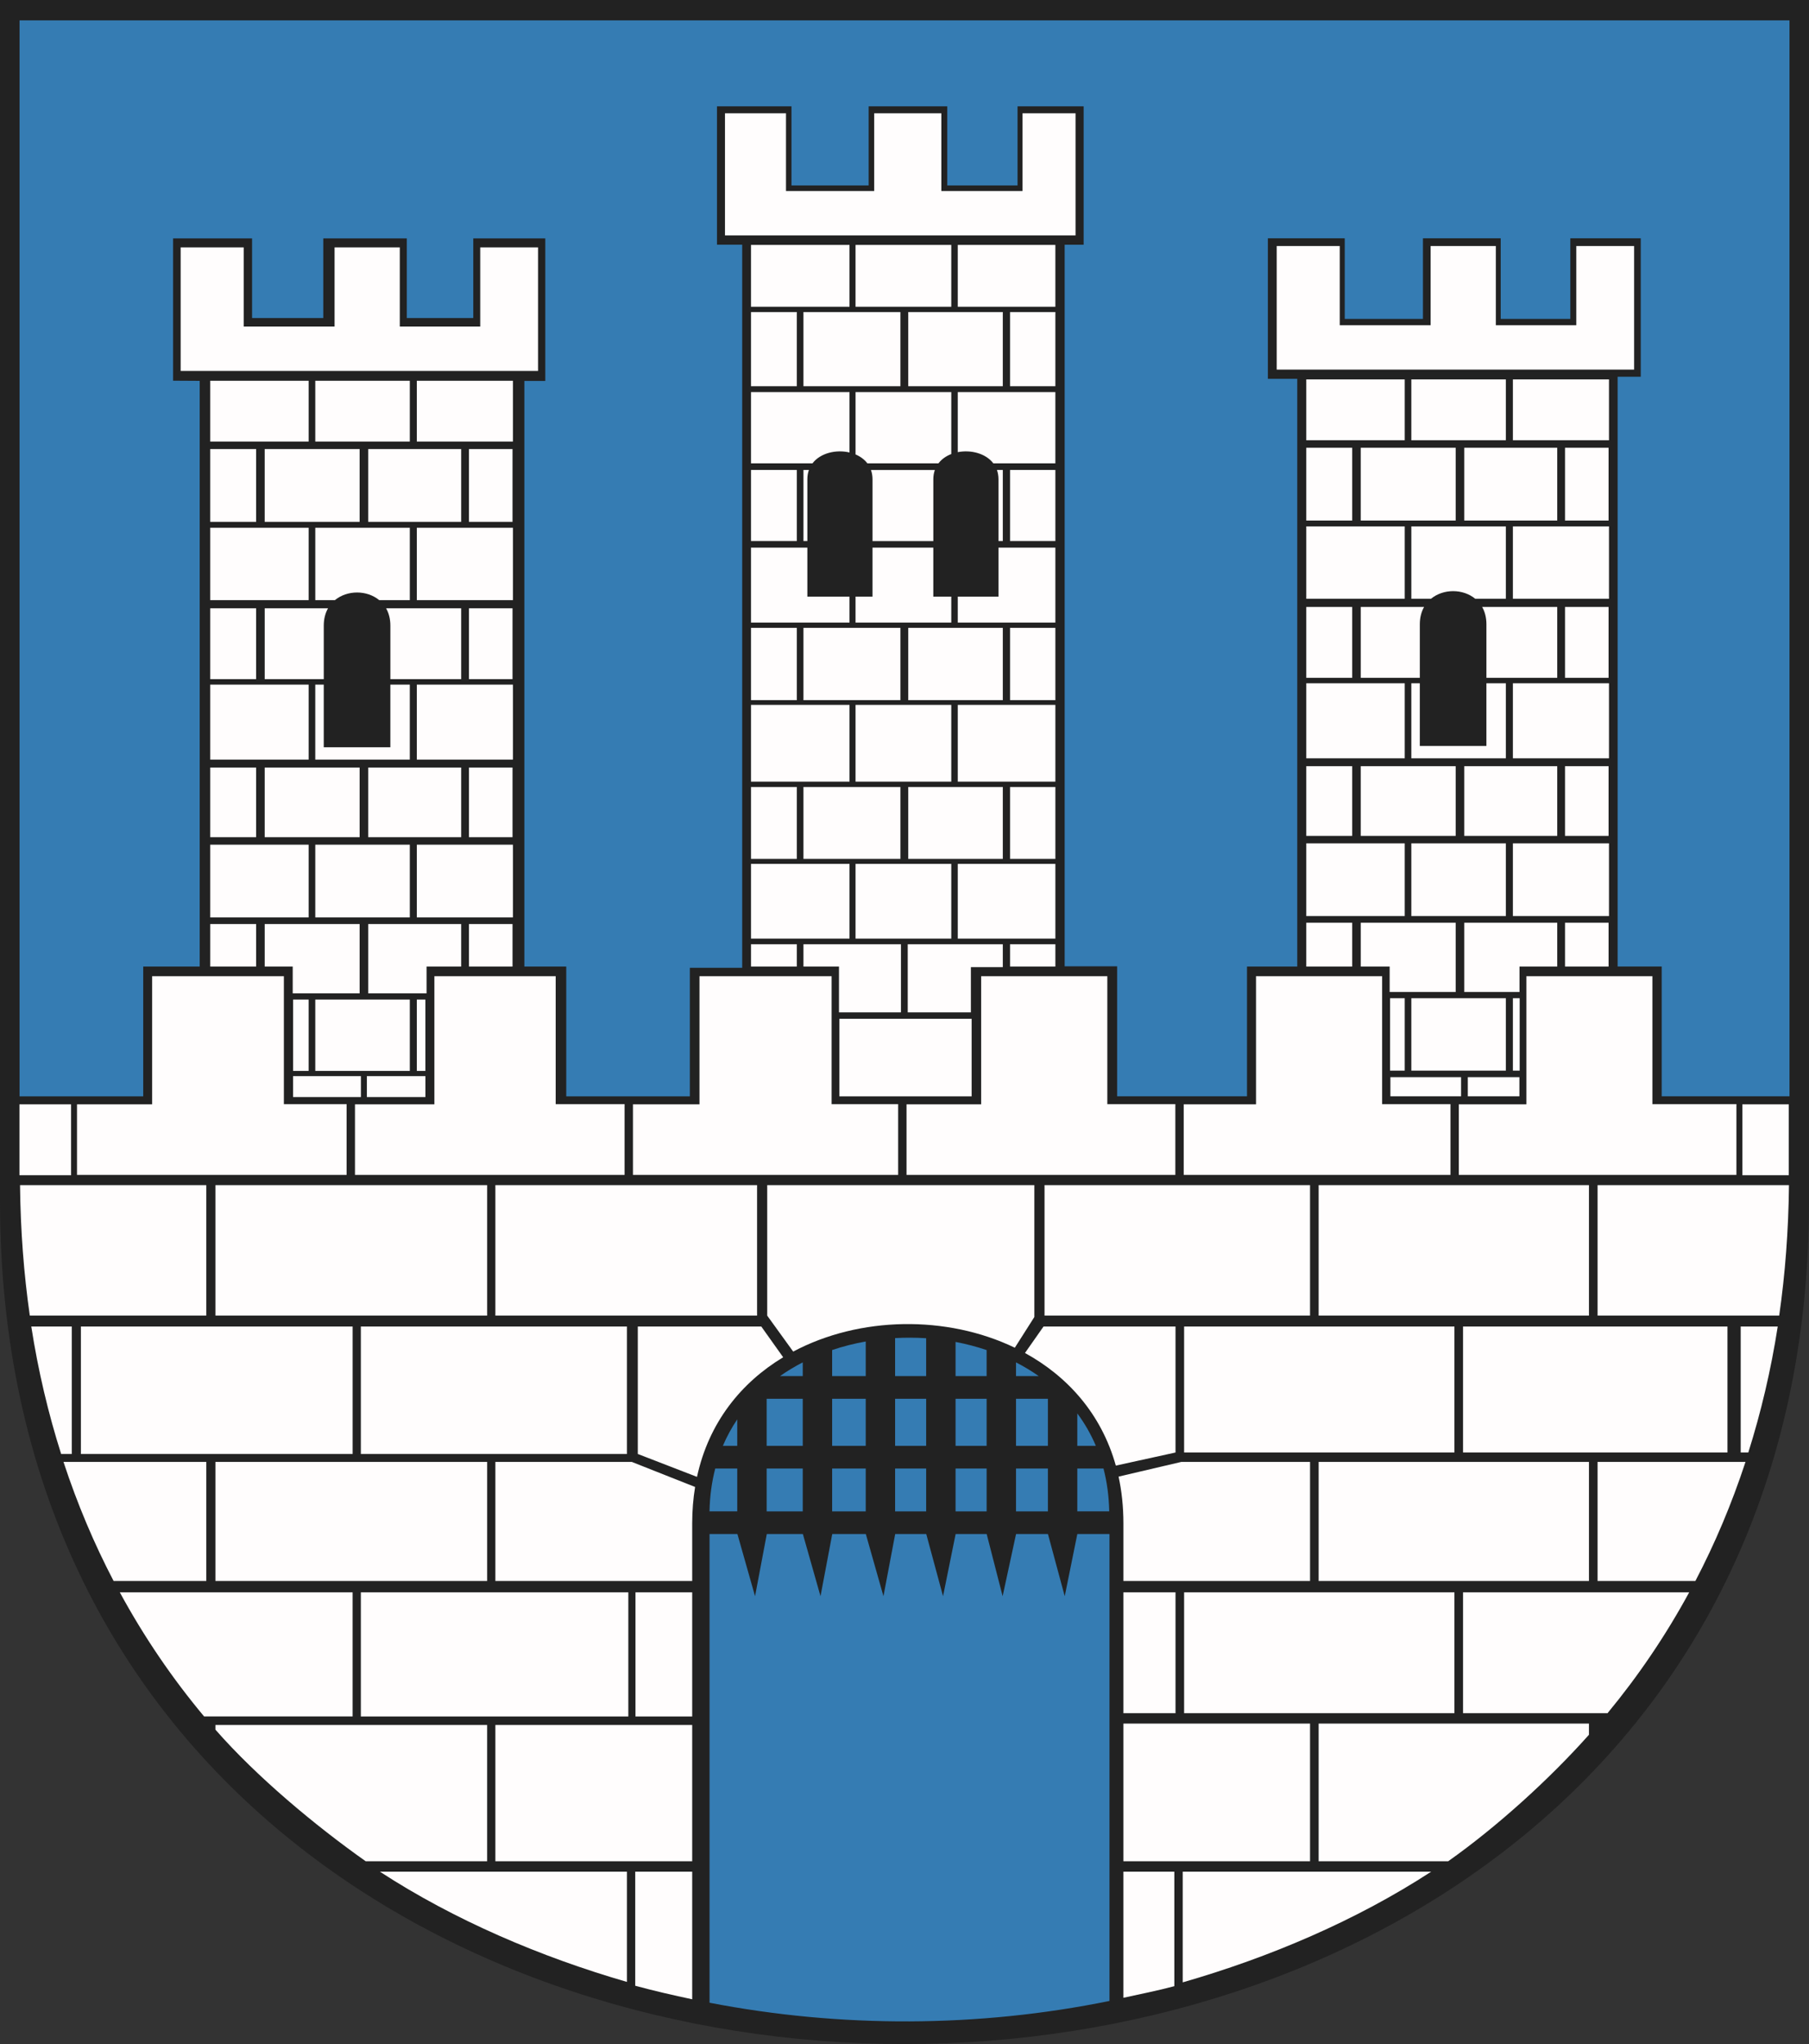
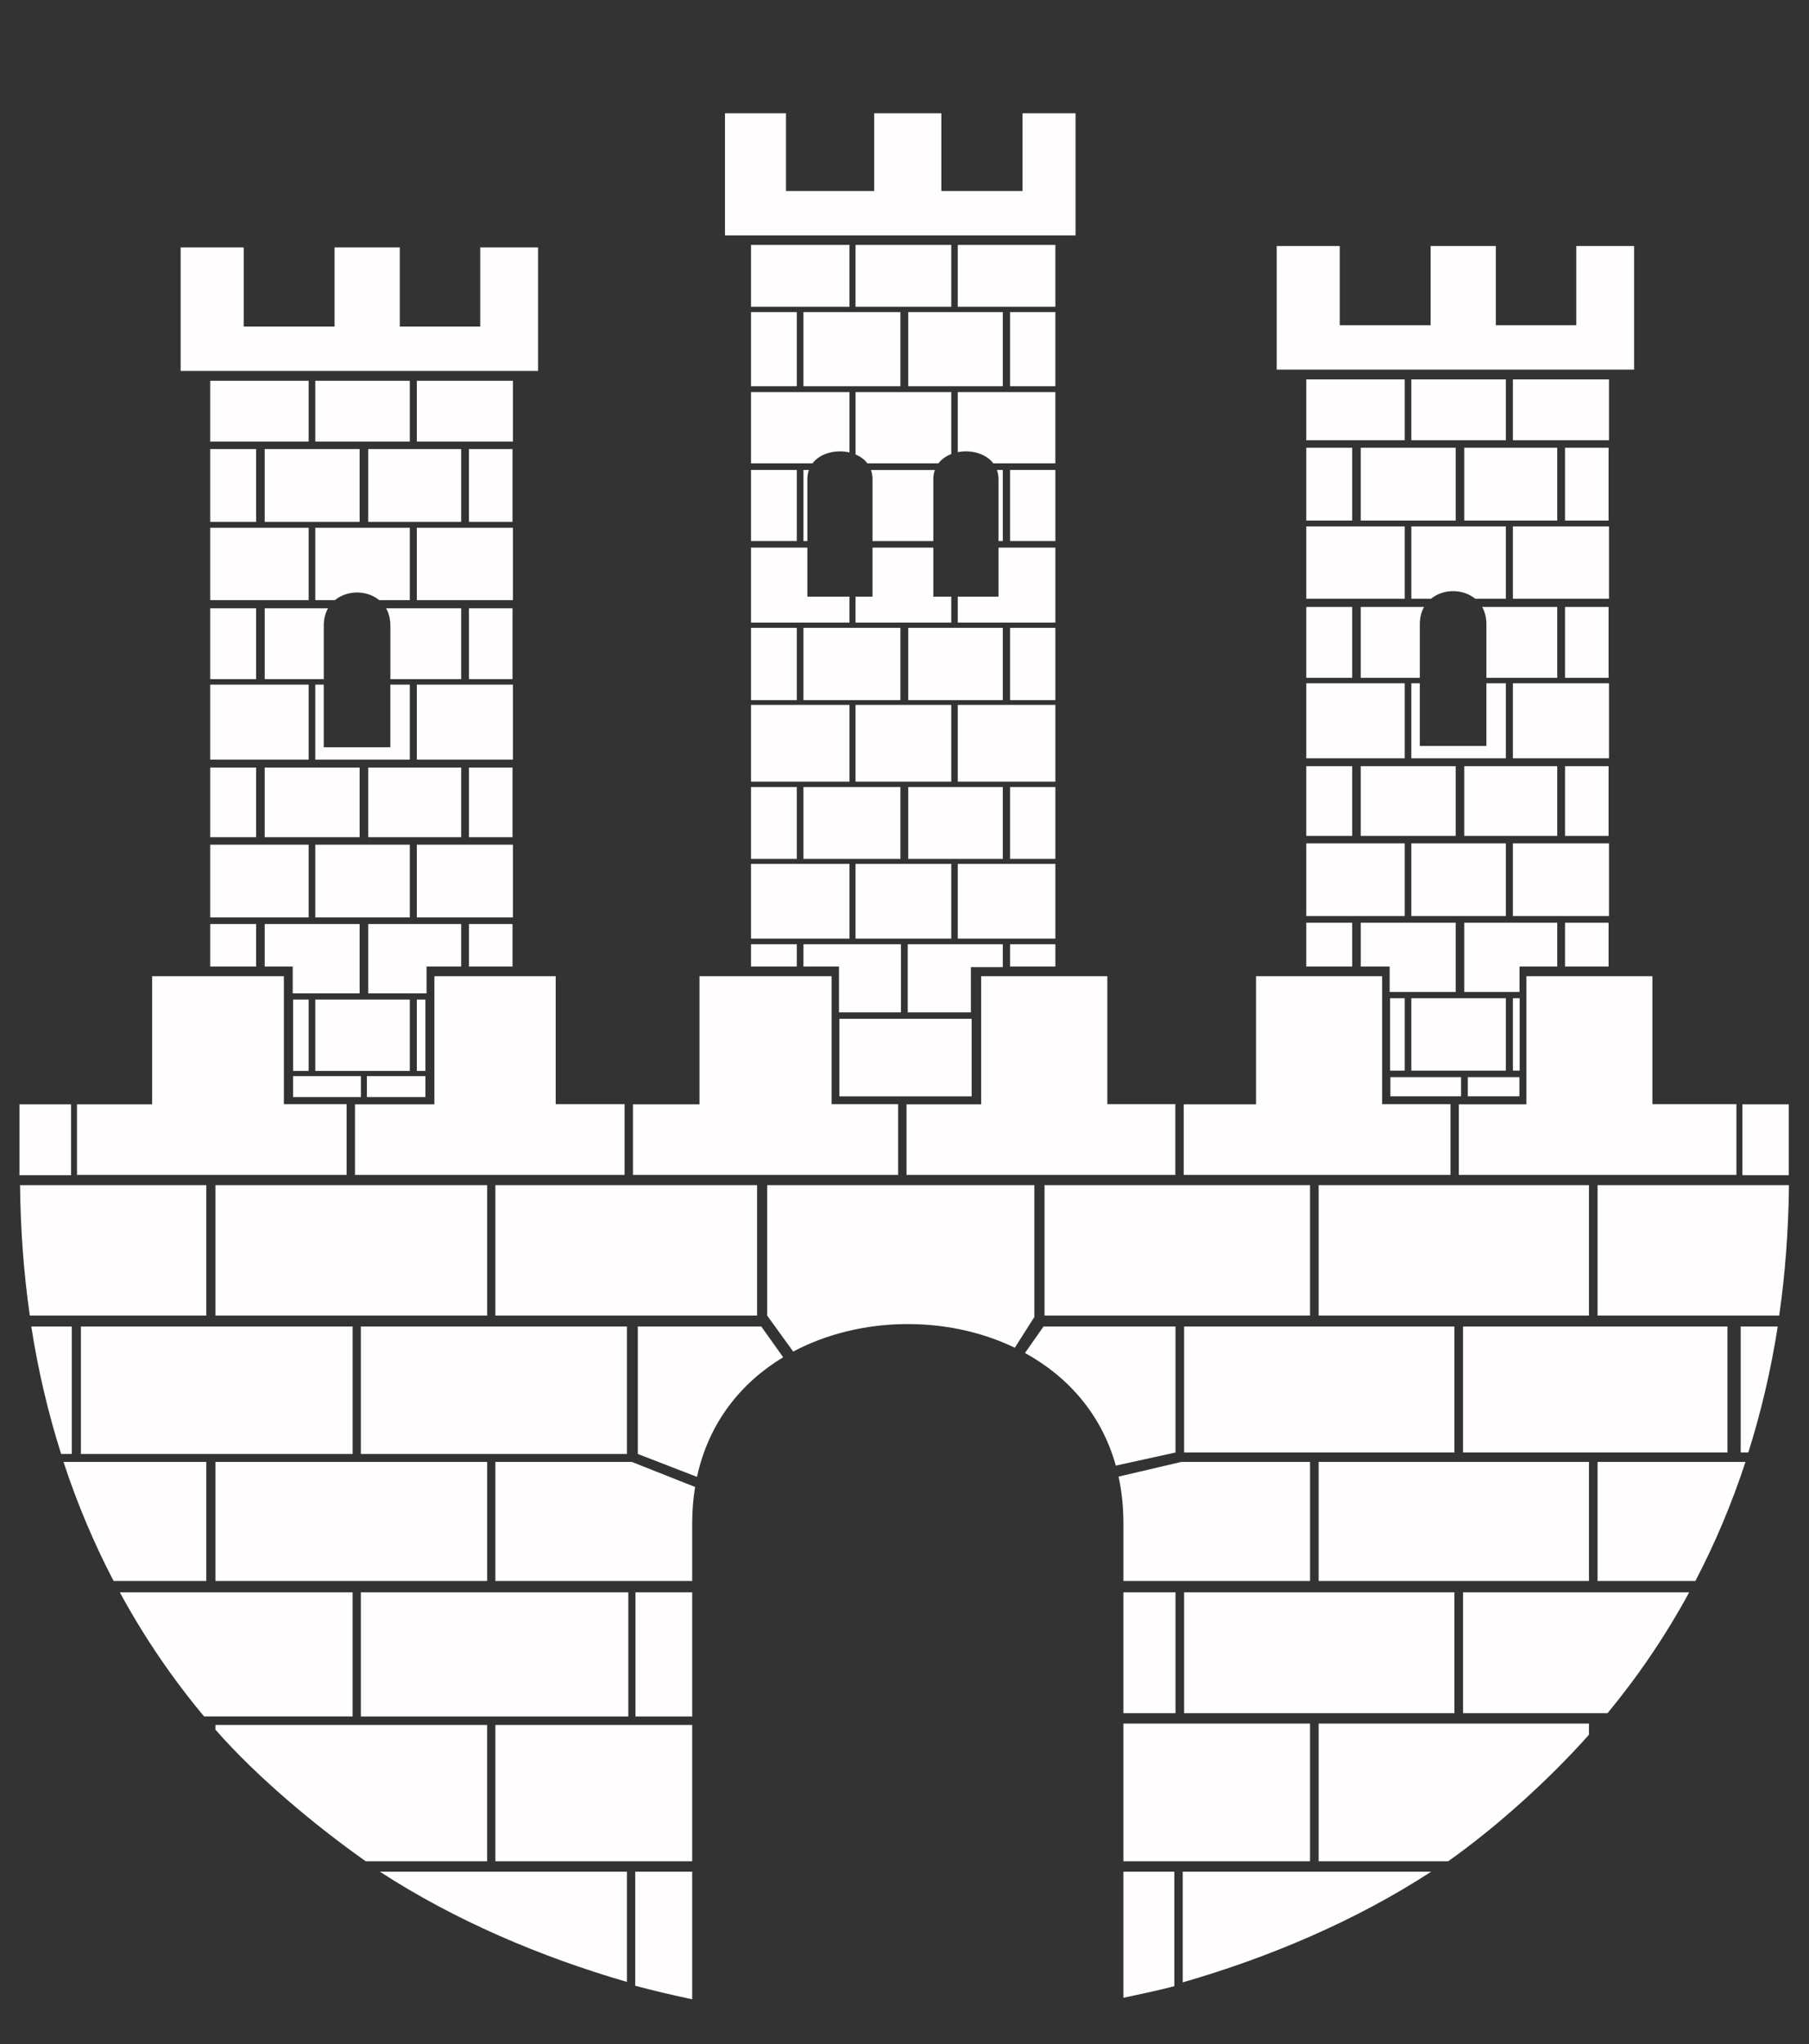
<svg xmlns="http://www.w3.org/2000/svg" xmlns:ns1="http://www.inkscape.org/namespaces/inkscape" xmlns:ns2="http://sodipodi.sourceforge.net/DTD/sodipodi-0.dtd" width="153.996mm" height="173.897mm" viewBox="0 0 545.656 616.17" id="svg2" version="1.1" ns1:version="0.91 r13725" ns2:docname="herb-sulmierzyce.svg">
  <rect x="0" y="0" width="545.656" height="616.17" fill="#333333" stroke="none" />
  <defs id="defs4">
    <marker orient="auto" markerHeight="3" markerWidth="4" markerUnits="strokeWidth" refY="5" refX="0" viewBox="0 0 10 10" id="ArrowEnd">
-       <path id="path3341" d="M 0,0 10,5 0,10 Z" ns1:connector-curvature="0" />
-     </marker>
+       </marker>
    <marker orient="auto" markerHeight="3" markerWidth="4" markerUnits="strokeWidth" refY="5" refX="10" viewBox="0 0 10 10" id="ArrowStart">
-       <path id="path3344" d="M 10,0 0,5 10,10 Z" ns1:connector-curvature="0" />
-     </marker>
+       </marker>
  </defs>
  <ns2:namedview id="base" pagecolor="#ffffff" bordercolor="#666666" borderopacity="1.0" ns1:pageopacity="0.0" ns1:pageshadow="2" ns1:zoom="0.35" ns1:cx="253.54229" ns1:cy="313.79929" ns1:document-units="px" ns1:current-layer="layer1" showgrid="false" ns1:window-width="1600" ns1:window-height="848" ns1:window-x="0" ns1:window-y="29" ns1:window-maximized="1" fit-margin-top="0" fit-margin-left="0" fit-margin-right="0" fit-margin-bottom="0" />
  <g ns1:label="Layer 1" ns1:groupmode="layer" id="layer1" transform="translate(-127.172,-229.991)">
    <g id="g3346" transform="translate(127.172,229.991)">
-       <path id="path3348" d="m 545.656,0 0,362.184 C 545.656,700.832 0,700.832 0,362.184 L 0,0 545.656,0" style="fill:#222222;fill-rule:evenodd;stroke:none" ns1:connector-curvature="0" />
      <path id="path3350" d="m 139.109,278.547 -28.047,0 0,20.887 17.603,0 0,-8.07 10.44,0 0,-12.813 0.004,-0.004 z m -59.266,0 28.634,0 0,20.887 -20.184,0 0,-8.07 -8.449,0 0,-12.813 0,-0.004 z m 61.614,0 13.14,0 0,12.813 -13.14,0 0,-12.813 z m -78.044,0 13.847,0 0,12.813 -13.847,0 0,-12.813 z m 75.695,-47.179 -28.047,0 0,21.003 28.047,0 0,-21.003 z m -59.266,0 28.634,0 0,21.003 -28.634,0 0,-21.003 z m 61.614,0 13.14,0 0,21.003 -13.14,0 0,-21.003 z m -78.044,0 13.847,0 0,21.003 -13.847,0 0,-21.003 z m 75.695,-48 -22.649,0 c 0.81,1.418 1.291,3.156 1.291,5.21 l 0,16.145 21.358,0 0,-21.355 z m -59.266,0 19.106,0 c -0.809,1.418 -1.289,3.156 -1.289,5.21 l 0,16.145 -17.813,0 0,-21.355 -0.004,0 z m 61.614,0 13.14,0 0,21.355 -13.14,0 0,-21.355 z m -78.044,0 13.847,0 0,21.355 -13.847,0 0,-21.355 z m 75.695,-48 -28.047,0 0,21.945 28.047,0 0,-21.945 z m -59.266,0 28.634,0 0,21.945 -28.634,0 0,-21.945 z m 61.614,0 13.14,0 0,21.945 -13.14,0 0,-21.945 z m -78.044,0 13.847,0 0,21.945 -13.847,0 0,-21.945 z m 64.898,165.949 -2.578,0 0,21.504 2.578,0 0,-21.504 z m 26.407,-46.696 -28.985,0 0,21.93 28.985,0 0,-21.93 z m 0,-48.25 -28.985,0 0,22.618 28.985,0 0,-22.618 z m 0,-47.296 -28.985,0 0,21.828 28.985,0 0,-21.828 z m 0,-44.301 -28.985,0 0,18.34 28.985,0 0,-18.34 z m -59.617,186.543 28.515,0 0,21.504 -28.515,0 0,-21.504 z m 0,-46.696 28.515,0 0,21.93 -28.515,0 0,-21.93 z m 0,-48.25 2.555,0 0,18.895 20.09,0 0,-18.895 5.866,0 0,22.618 -28.515,0 0,-22.618 0.004,0 z m 0,-47.296 28.515,0 0,21.828 -9.235,0 c -3.711,-3.067 -9.64,-3.067 -13.35,0 l -5.926,0 0,-21.828 -0.004,0 z m 0,-44.301 28.515,0 0,18.34 -28.515,0 0,-18.34 z m -6.691,186.543 4.691,0 0,21.504 -4.691,0 0,-21.504 z m -24.996,-46.696 29.691,0 0,21.93 -29.691,0 0,-21.93 z m 0,-48.25 29.691,0 0,22.618 -29.691,0 0,-22.618 z m 0,-47.296 29.691,0 0,21.828 -29.691,0 0,-21.828 z m 0,-44.301 29.691,0 0,18.34 -29.691,0 0,-18.34 z m -8.934,-2.953 107.816,0 0,-37.25 -17.441,0 0,23.871 -24.261,0 0,-23.871 -19.672,0 0,23.871 -27.41,0 0,-23.871 -19.016,0 0,37.25 -0.016,0 z m 56.179,212.574 17.664,0 0,6.316 -17.664,0 0,-6.316 z m -22.258,0 20.465,0 0,6.316 -20.465,0 0,-6.316 z m 381.317,-46.25 -28.047,0 0,20.887 16.664,0 0,-7.672 11.383,0 0,-13.215 z m -59.266,0 28.633,0 0,20.887 -19.914,0 0,-7.672 -8.715,0 0,-13.215 -0.004,0 z m 61.613,0 13.141,0 0,13.215 -13.141,0 0,-13.215 z m -78.043,0 13.848,0 0,13.215 -13.848,0 0,-13.215 z m 75.696,-47.18 -28.047,0 0,21.004 28.047,0 0,-21.004 z m -59.266,0 28.633,0 0,21.004 -28.633,0 0,-21.004 z m 61.613,0 13.141,0 0,21.004 -13.141,0 0,-21.004 z m -78.043,0 13.848,0 0,21.004 -13.848,0 0,-21.004 z m 75.696,-48 -22.649,0 c 0.809,1.418 1.289,3.156 1.289,5.211 l 0,16.145 21.36,0 0,-21.356 z m -59.266,0 19.106,0 c -0.809,1.418 -1.289,3.156 -1.289,5.211 l 0,16.145 -17.813,0 0,-21.356 -0.004,0 z m 61.613,0 13.141,0 0,21.356 -13.141,0 0,-21.356 z m -78.043,0 13.848,0 0,21.356 -13.848,0 0,-21.356 z m 75.696,-48 -28.047,0 0,21.945 28.047,0 0,-21.945 z m -59.266,0 28.633,0 0,21.945 -28.633,0 0,-21.945 z m 61.613,0 13.141,0 0,21.945 -13.141,0 0,-21.945 z m -78.043,0 13.848,0 0,21.945 -13.848,0 0,-21.945 z m 64.364,165.945 -2.043,0 0,21.829 2.043,0 0,-21.829 z m 26.941,-46.691 -28.984,0 0,21.93 28.984,0 0,-21.93 z m 0,-48.25 -28.984,0 0,22.617 28.984,0 0,-22.617 z m 0,-47.297 -28.984,0 0,21.828 28.984,0 0,-21.828 z m 0,-44.301 -28.984,0 0,18.34 28.984,0 0,-18.34 z m -59.621,186.539 28.516,0 0,21.829 -28.516,0 0,-21.829 z m 0,-46.691 28.516,0 0,21.93 -28.516,0 0,-21.93 z m 0,-48.25 2.559,0 0,18.895 20.089,0 0,-18.895 5.868,0 0,22.617 -28.516,0 0,-22.617 z m 0,-47.297 28.516,0 0,21.824 -9.235,0 c -3.711,-3.066 -9.64,-3.062 -13.351,0 l -5.926,0 0,-21.824 -0.004,0 z m 0,-44.301 28.516,0 0,18.34 -28.516,0 0,-18.34 z m -6.418,186.539 4.426,0 0,21.829 -4.426,0 0,-21.829 z m -25.266,-46.691 29.692,0 0,21.93 -29.692,0 0,-21.93 z m 0,-48.25 29.692,0 0,22.617 -29.692,0 0,-22.617 z m 0,-47.297 29.692,0 0,21.828 -29.692,0 0,-21.828 z m 0,-44.301 29.692,0 0,18.34 -29.692,0 0,-18.34 z m -8.933,-2.953 107.817,0 0,-37.25 -17.442,0 0,23.871 -24.266,0 0,-23.871 -19.672,0 0,23.871 -27.41,0 0,-23.871 -19.015,0 0,37.25 -0.012,0 z M 23.23,354.16 l 81.32,0 0,-21.32 -18.922,0 0,-38.562 -39.738,0 0,38.609 -22.66,0 0,21.273 z m 83.84,0 81.325,0 0,-21.32 -20.782,0 0,-38.562 -36.586,0 0,38.609 -23.953,0 0,21.273 -0.004,0 z m 83.845,0 79.999,0 0,-21.32 -20.07,0 0,-38.562 -39.856,0 0,38.609 -20.069,0 0,21.273 -0.004,0 z m 82.519,0 81.089,0 0,-21.32 -20.515,0 0,-38.562 -38.059,0 0,38.609 -22.511,0 0,21.273 -0.004,0 z m 83.609,0 80.469,0 0,-21.32 -20.614,0 0,-38.562 -38.043,0 0,38.609 -21.808,0 0,21.273 -0.004,0 z m 82.984,0 83.734,0 0,-21.32 -25.34,0 0,-38.562 -38.007,0 0,38.609 -20.387,0 0,21.273 z m -290.606,165.833 59.369,0 0,41.074 -59.369,0 0,-41.074 z m 245.731,-0.422 -56.293,0 0,41.496 56.293,0 0,-41.496 z m 131.352,-78.879 -44.625,0 0,35.89 29.508,0 c 5.879,-11.246 10.948,-23.214 15.113,-35.89 l 0.004,0 z m -47.219,0 -81.539,0 0,35.89 81.539,0 0,-35.89 z m -84.133,0 -38.851,0 -18.903,4.426 c 0.954,4.382 1.461,9.082 1.461,14.093 l 0,17.367 56.293,0 0,-35.89 0,0.004 z m -245.731,0 41.168,0 19.076,7.547 c -0.567,3.472 -0.875,7.125 -0.875,10.968 l 0,17.368 -59.369,0 0,-35.891 0,0.008 z m -84.441,0 81.965,0 0,35.89 -81.965,0 0,-35.89 z m -45.828,0 43.074,0 0,35.89 -27.961,0 c -5.879,-11.246 -10.949,-23.214 -15.113,-35.89 z m 212.266,-83.434 80.574,0 0,39.75 -5.887,9.258 c -20.515,-9.883 -46.777,-9.492 -66.851,1.16 l -7.836,-10.84 0,-39.328 z m 123.156,42.61 -39.808,0 -5.598,7.984 c 12.844,7.043 23.051,18.359 27.402,33.949 l 18.004,-3.949 0,-37.984 z m -118.344,9.273 -6.602,-9.273 -37.246,0 0,38.425 17.856,6.903 c 3.547,-16.395 13.317,-28.414 25.992,-36.055 z m 118.344,70.867 -15.715,0 0,36.43 15.715,0 0,-36.43 z m -162.965,84.199 17.181,0 0,38.469 c -5.634,-1.191 -11.638,-2.574 -17.181,-4.082 l 0,-34.383 0,-0.004 z m 147.246,0 15.364,0 0,34.516 c -4.727,1.281 -10.571,2.449 -15.364,3.5 l 0,-38.016 z m -147.171,-84.199 17.106,0 0,37.426 -17.106,0 0,-37.426 z m -126.704,39.985 81.96,0 0,41.074 -36.636,0 C 95.055,550.297 77.442,535.621 64.981,521.395 l 0,-1.402 z m 414.305,-0.422 -81.539,0 0,41.496 39.074,0 c 14.688,-10.379 30.348,-24.543 42.461,-38.129 l 0,-3.367 0.004,0 z m 45.769,-119.703 11.172,0 c -2.07,13.304 -5.081,25.953 -8.878,37.984 l -2.294,0 0,-37.984 z m -515.624,0 12.223,0 0,38.425 -3.211,0 c -3.859,-12.16 -6.91,-24.957 -9.008,-38.425 l -0.004,0 z m 26.711,80.14 70.222,0 0,37.402 -44.804,0 C 52.023,506.012 43.496,493.536 36.141,480.008 Z m -11.738,-80.14 81.965,0 0,38.425 -81.965,0 0,-38.425 z m 84.442,80.14 80.683,0 0,37.426 -80.683,0 0,-37.426 z m 247.906,84.199 74.945,0 c -22.586,14.711 -48.781,25.848 -74.945,33.368 l 0,-33.368 z m -242.161,0 74.516,0 0,33.235 c -25.979,-7.512 -52.074,-18.617 -74.516,-33.235 z m -5.745,-164.339 80.261,0 0,38.425 -80.261,0 0,-38.425 z m 329.863,80.14 -81.539,0 0,36.43 81.539,0 0,-36.43 z m 0,-80.14 -81.539,0 0,37.984 81.539,0 0,-37.984 z m 70.808,80.14 -68.214,0 0,36.43 43.578,0 c 9.211,-11.141 17.481,-23.278 24.633,-36.43 l 0.003,0 z m 11.547,-80.14 -79.761,0 0,37.984 79.761,0 0,-37.984 z m -515.023,-42.61 56.188,0 0,39.328 -53.234,0 C 7.188,384.036 6.188,370.922 6.043,357.258 l -0.004,0 z m 58.941,0 81.965,0 0,39.328 -81.965,0 0,-39.328 z m 84.441,0 78.938,0 0,39.328 -78.938,0 0,-39.328 z m 245.731,0 -80.086,0 0,39.328 80.086,0 0,-39.328 z m 84.133,0 -81.539,0 0,39.328 81.539,0 0,-39.328 z m 60.333,0 -57.739,0 0,39.328 54.786,0 c 1.804,-12.55 2.804,-25.664 2.949,-39.328 l 0.004,0 z m -14.06,-2.996 14,0 0,-21.363 -14,0 0,21.363 z m -106.167,-29.555 21.32,0 0,5.774 -21.32,0 0,-5.774 z m 23.347,0 15.563,0 0,5.774 -15.563,0 0,-5.774 z m -436.871,29.555 15.57,0 0,-21.363 -15.57,0 0,21.363 z m 247.309,-47.152 39.902,0 0,23.379 -39.902,0 0,-23.379 z m -26.649,-69.879 13.821,0 0,21.687 -13.821,0 0,-21.687 z m 0,47.414 13.821,0 0,6.715 -13.821,0 0,-6.715 z m 0,-72.164 29.715,0 0,23.137 -29.715,0 0,-23.137 z m 0,47.929 29.715,0 0,22.528 -29.715,0 0,-22.528 z m 47.434,-23.179 28.519,0 0,21.687 -28.519,0 0,-21.687 z m -0.164,47.414 28.683,0 0,6.902 -9.625,0 0,13.625 -19.054,0 0,-20.527 -0.004,0 z m -31.449,-47.414 29.246,0 0,21.687 -29.246,0 0,-21.687 z m 0,47.414 29.41,0 0,20.527 -18.692,0 0,-13.808 -10.718,0 0,-6.715 0,-0.004 z m 15.711,-72.164 28.879,0 0,23.137 -28.879,0 0,-23.137 z m 0,47.929 28.879,0 0,22.528 -28.879,0 0,-22.528 z m 60.277,-23.179 -13.672,0 0,21.687 13.672,0 0,-21.687 z m 0,47.414 -13.672,0 0,6.719 13.672,0 0,-6.719 z m 0,-72.164 -29.438,0 0,23.137 29.438,0 0,-23.137 z m 0,47.929 -29.438,0 0,22.528 29.438,0 0,-22.528 z m -91.809,-118.742 13.821,0 0,21.434 -13.821,0 0,-21.434 z m 0,47.602 13.821,0 0,21.797 -13.821,0 0,-21.797 z m 0,-71.074 29.715,0 0,18.203 c -4.031,-0.949 -8.777,0.137 -11.172,3.277 l -18.543,0 0,-21.484 0,0.004 z m 0,46.879 17,0 0,14.773 12.715,0 0,7.828 -29.715,0 0,-22.601 z m 54.996,-1.965 0,-18.633 c 0,-1.027 0.165,-1.961 0.465,-2.801 l -19.277,0 c 0.301,0.84 0.469,1.774 0.469,2.801 l 0,18.633 18.34,0 0.003,0 z m 19.188,-21.442 1.769,0 0,21.438 -1.304,0 0,-18.633 c 0,-1.027 -0.168,-1.961 -0.465,-2.801 l 0,-0.004 z m -26.75,47.602 28.519,0 0,21.797 -28.519,0 0,-21.797 z m -31.613,-47.602 1.644,0 c -0.301,0.84 -0.465,1.774 -0.465,2.801 l 0,18.633 -1.175,0 0,-21.438 -0.004,0.004 z m 0,47.602 29.246,0 0,21.797 -29.246,0 0,-21.797 z m 15.711,-71.074 28.879,0 0,18.672 c -1.54,0.597 -2.899,1.535 -3.868,2.808 l -21.437,0 c -0.906,-1.187 -2.153,-2.086 -3.571,-2.687 l 0,-18.797 -0.003,0.004 z m 5.121,46.879 18.34,0 0,14.773 5.418,0 0,7.828 -28.879,0 0,-7.828 5.117,0 0,-14.773 0.004,0 z m 55.156,-23.407 -13.672,0 0,21.434 13.672,0 0,-21.434 z m 0,47.602 -13.672,0 0,21.797 13.672,0 0,-21.797 z m 0,-71.074 -29.438,0 0,18.109 c 3.93,-0.773 8.426,0.348 10.731,3.375 l 18.703,0 0,-21.484 0.004,0 z m 0,46.879 -17.156,0 0,14.773 -12.282,0 0,7.828 29.438,0 0,-22.601 z m -91.809,-91.247 29.715,0 0,18.649 -29.715,0 0,-18.649 z m 0,20.247 13.821,0 0,22.343 -13.821,0 0,-22.343 z m 31.532,-20.247 28.879,0 0,18.649 -28.879,0 0,-18.649 z m 15.902,20.247 28.519,0 0,22.343 -28.519,0 0,-22.343 z m -31.613,0 29.246,0 0,22.343 -29.246,0 0,-22.343 z m 75.988,-20.247 -29.438,0 0,18.649 29.438,0 0,-18.649 z m 0,20.247 -13.672,0 0,22.343 13.672,0 0,-22.343 z m -99.66,-23.106 105.75,0 0,-36.82 -16,0 0,23.426 -24.485,0 0,-23.426 -20.253,0 0,23.426 -26.602,0 0,-23.426 -18.406,0 0,36.82" style="fill:#fffdfd;fill-rule:evenodd;stroke:none" ns1:connector-curvature="0" />
-       <path id="path3352" d="m 334.617,462.43 -9.66,0 -3.797,18.738 -5.062,-18.738 -9.621,0 -4.051,18.738 -4.809,-18.738 -9.367,0 -3.797,18.738 -5.062,-18.738 -9.368,0 -3.543,18.738 -5.316,-18.738 -10.129,0 -3.543,18.738 -5.316,-18.738 -10.887,0 -3.542,18.738 -5.317,-18.738 -8.41,0 0,141.281 c 39.632,7.66 81.097,7.524 120.64,-0.535 l 0,-140.742 -0.043,-0.004 z m -28.152,-26.59 9.621,0 0,-14.18 -9.621,0 0,14.18 z m -18.235,0 9.368,0 0,-14.18 -9.368,0 0,14.18 z m -18.234,0 9.367,0 0,-14.18 -9.367,0 0,14.18 z m -18.992,0 10.129,0 0,-14.18 -10.129,0 0,14.18 z m -19.754,0 10.887,0 0,-14.18 -10.887,0 0,14.18 z m 75.215,19.754 9.621,0 0,-12.914 -9.621,0 0,12.914 z m -18.235,0 9.368,0 0,-12.914 -9.368,0 0,12.914 z m -18.234,0 9.367,0 0,-12.914 -9.367,0 0,12.914 z m -18.992,0 10.129,0 0,-12.914 -10.129,0 0,12.914 z m -19.754,0 10.887,0 0,-12.914 -10.887,0 0,12.914 z m 101.598,-12.918 -7.895,0 0,12.914 9.629,0 c -0.094,-4.605 -0.691,-8.914 -1.73,-12.914 l -0.004,0 z m -7.895,-16.605 0,9.769 5.594,0 c -1.504,-3.543 -3.387,-6.801 -5.594,-9.769 z m -18.488,-15.387 0,4.133 6.851,0 c -2.171,-1.528 -4.464,-2.907 -6.851,-4.133 z m -18.235,-6.164 0,10.297 9.368,0 0,-7.848 c -3.043,-1.019 -6.176,-1.848 -9.368,-2.449 z m -18.234,-1.16 0,11.457 9.367,0 0,-11.414 c -3.113,-0.203 -6.25,-0.219 -9.367,-0.043 z m -18.992,3.605 0,7.852 10.129,0 0,-10.43 c -3.453,0.609 -6.844,1.469 -10.129,2.574 l 0,0.004 z m -15.734,7.856 6.867,0 0,-4.141 c -2.391,1.227 -4.688,2.609 -6.867,4.141 z m -17.228,21.019 4.34,0 0,-7.98 c -1.668,2.476 -3.131,5.133 -4.34,7.98 z m -4.035,19.754 8.375,0 0,-12.914 -6.64,0 c -1.038,4 -1.637,8.305 -1.73,12.914 l -0.005,0 z M 5.899,6.149 l 0,324.34 37.301,0 0,-39.125 17.035,0 0,-176.559 -8.023,-0.047 0,-42.89 23.82,0 0,24.011 21.48,0 0,-24.011 25.197,0 0,24.011 20.049,0 0,-24.011 21.723,0 0,42.964 -6.315,0 0,176.532 12.636,0 0,39.125 37.282,0 0,-38.75 15.789,0 0,-217.981 -7.606,0 0,-41.699 22.472,0 0,23.84 23.274,0 0,-23.84 23.718,0 0,23.84 21.196,0 0,-23.84 19.937,0 0,41.719 -5.726,0 0,217.511 15.828,0 0,39.196 39.172,0 0,-39.125 15.16,0 0,-177.164 -8.867,0 0,-42.352 23.187,0 0,24.301 23.594,0 0,-24.301 23.449,0 0,24.301 21.004,0 0,-24.301 21.243,0 0,41.723 -6.978,0 0,177.793 13.297,0 0,39.125 38.548,0 0,-324.34 -533.918,0" style="fill:#357cb3;fill-rule:evenodd;stroke:none" ns1:connector-curvature="0" />
    </g>
  </g>
</svg>